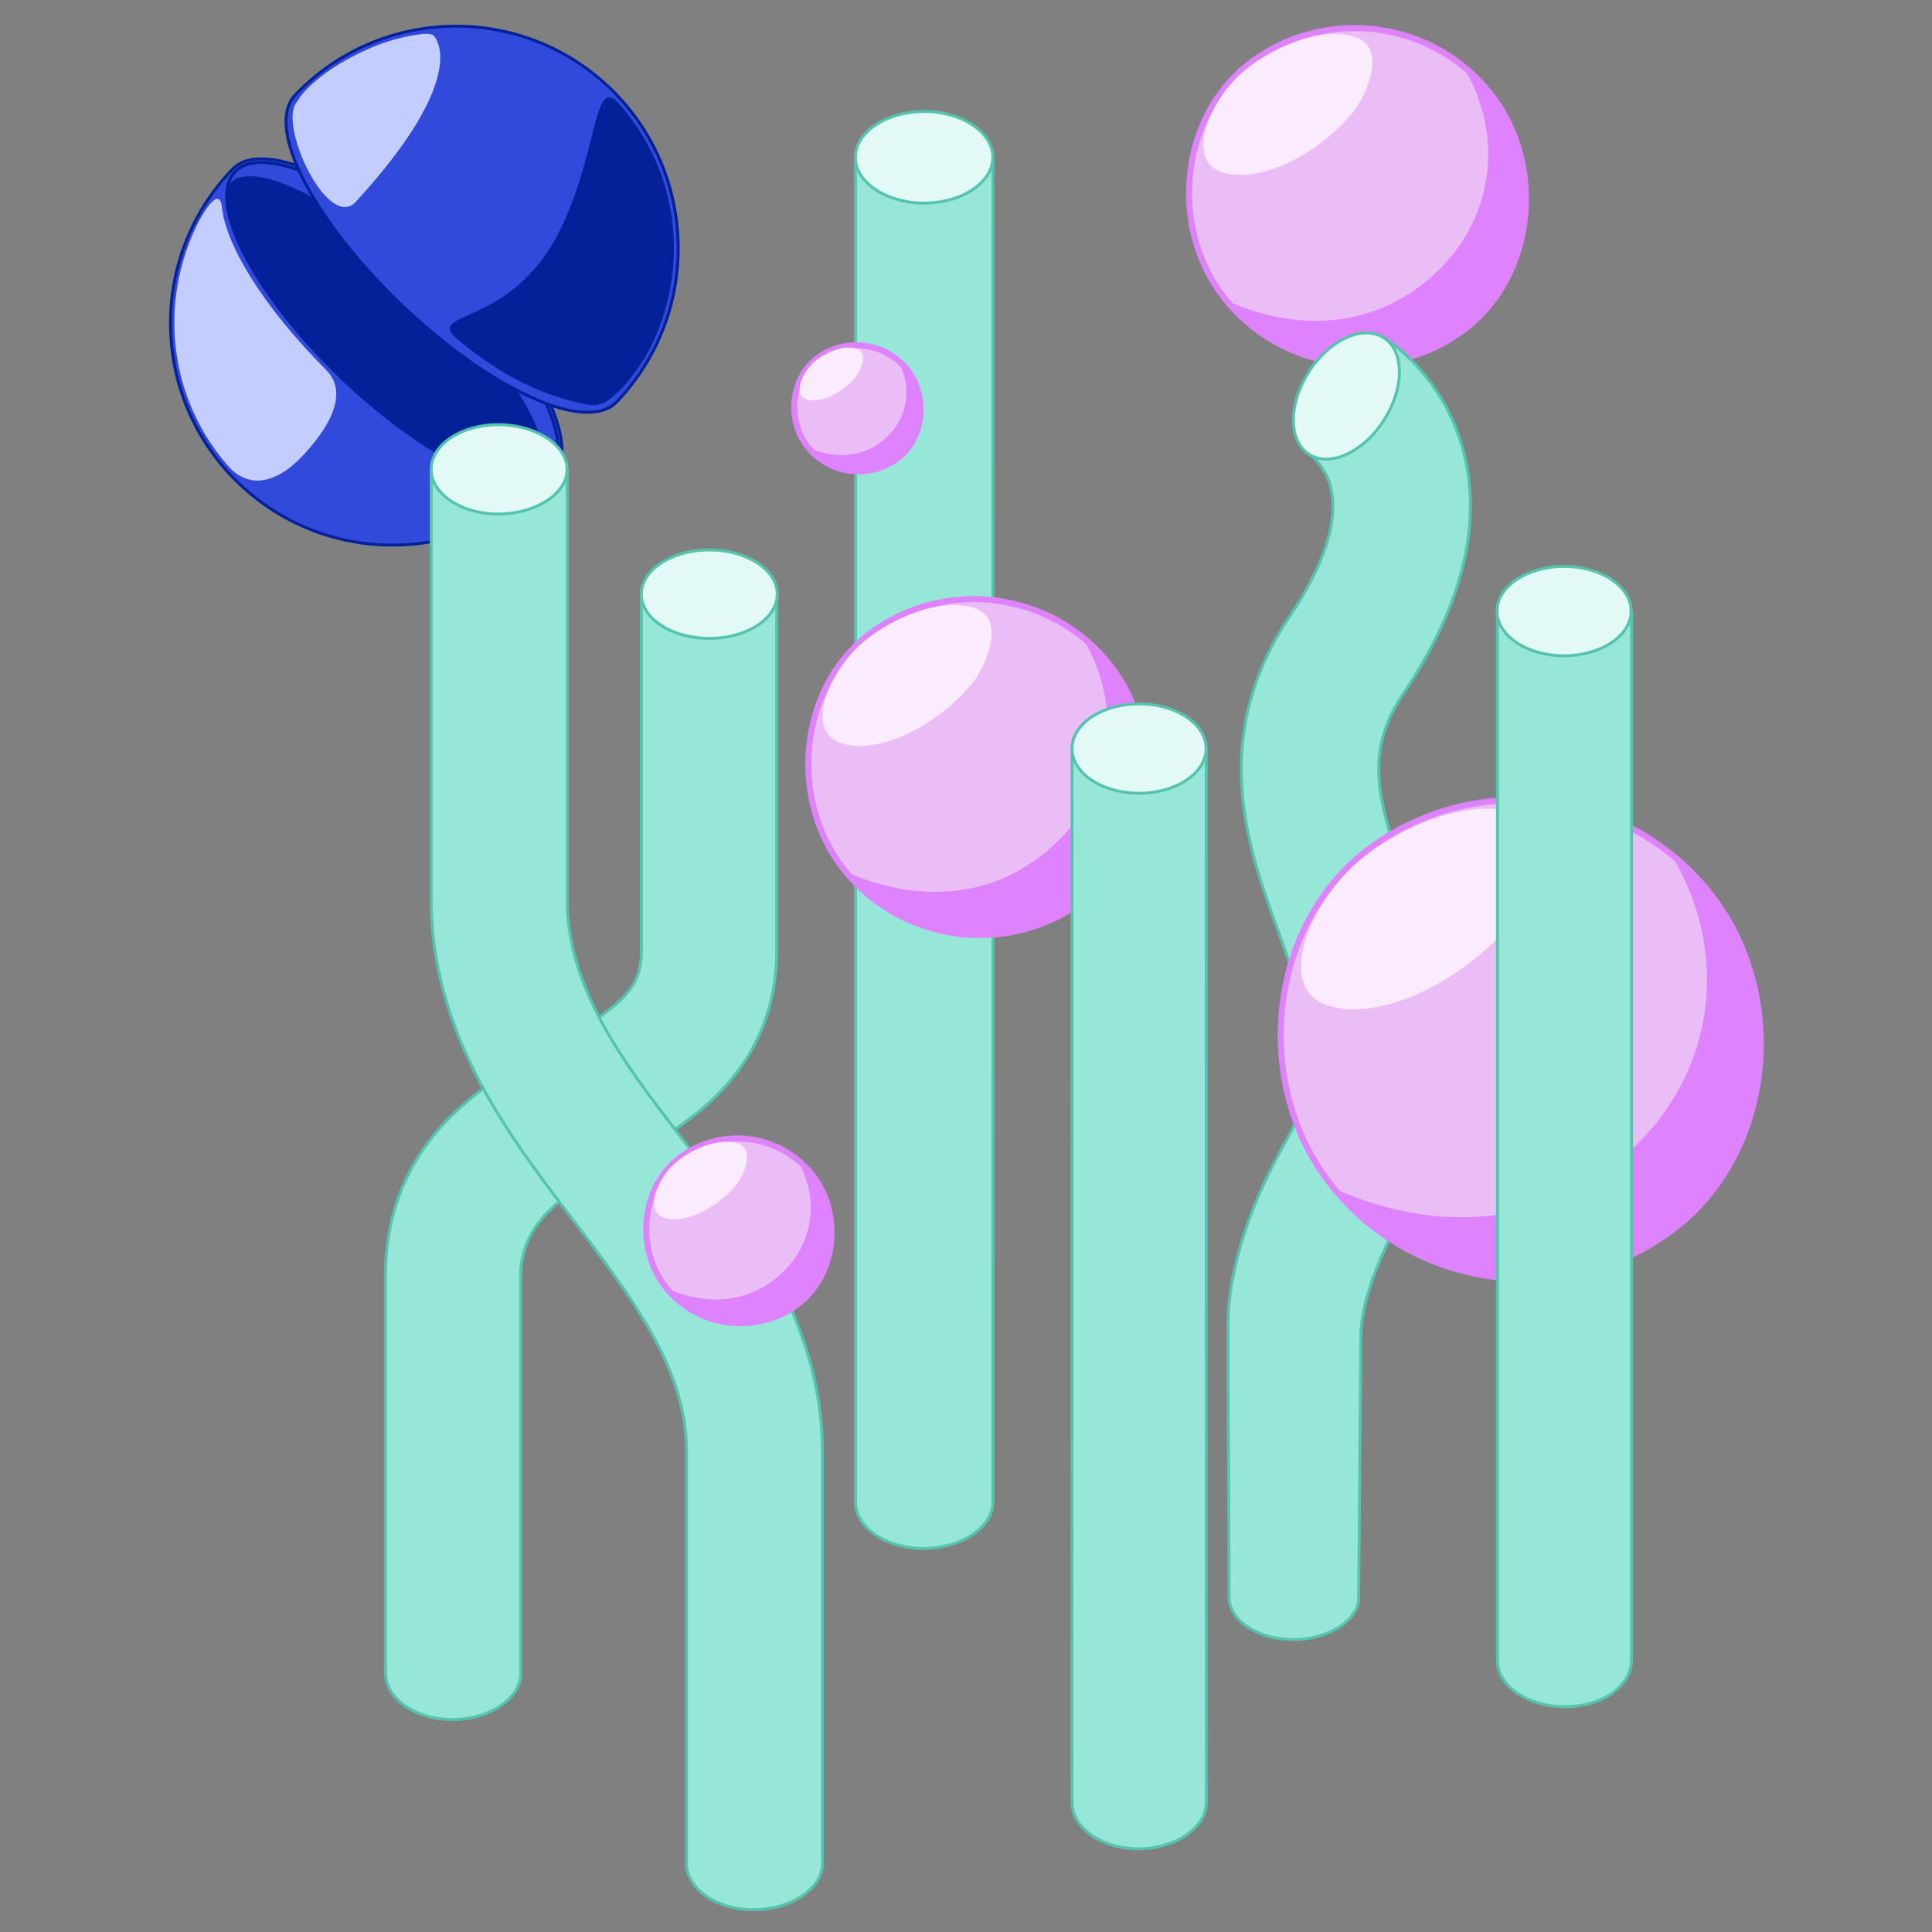
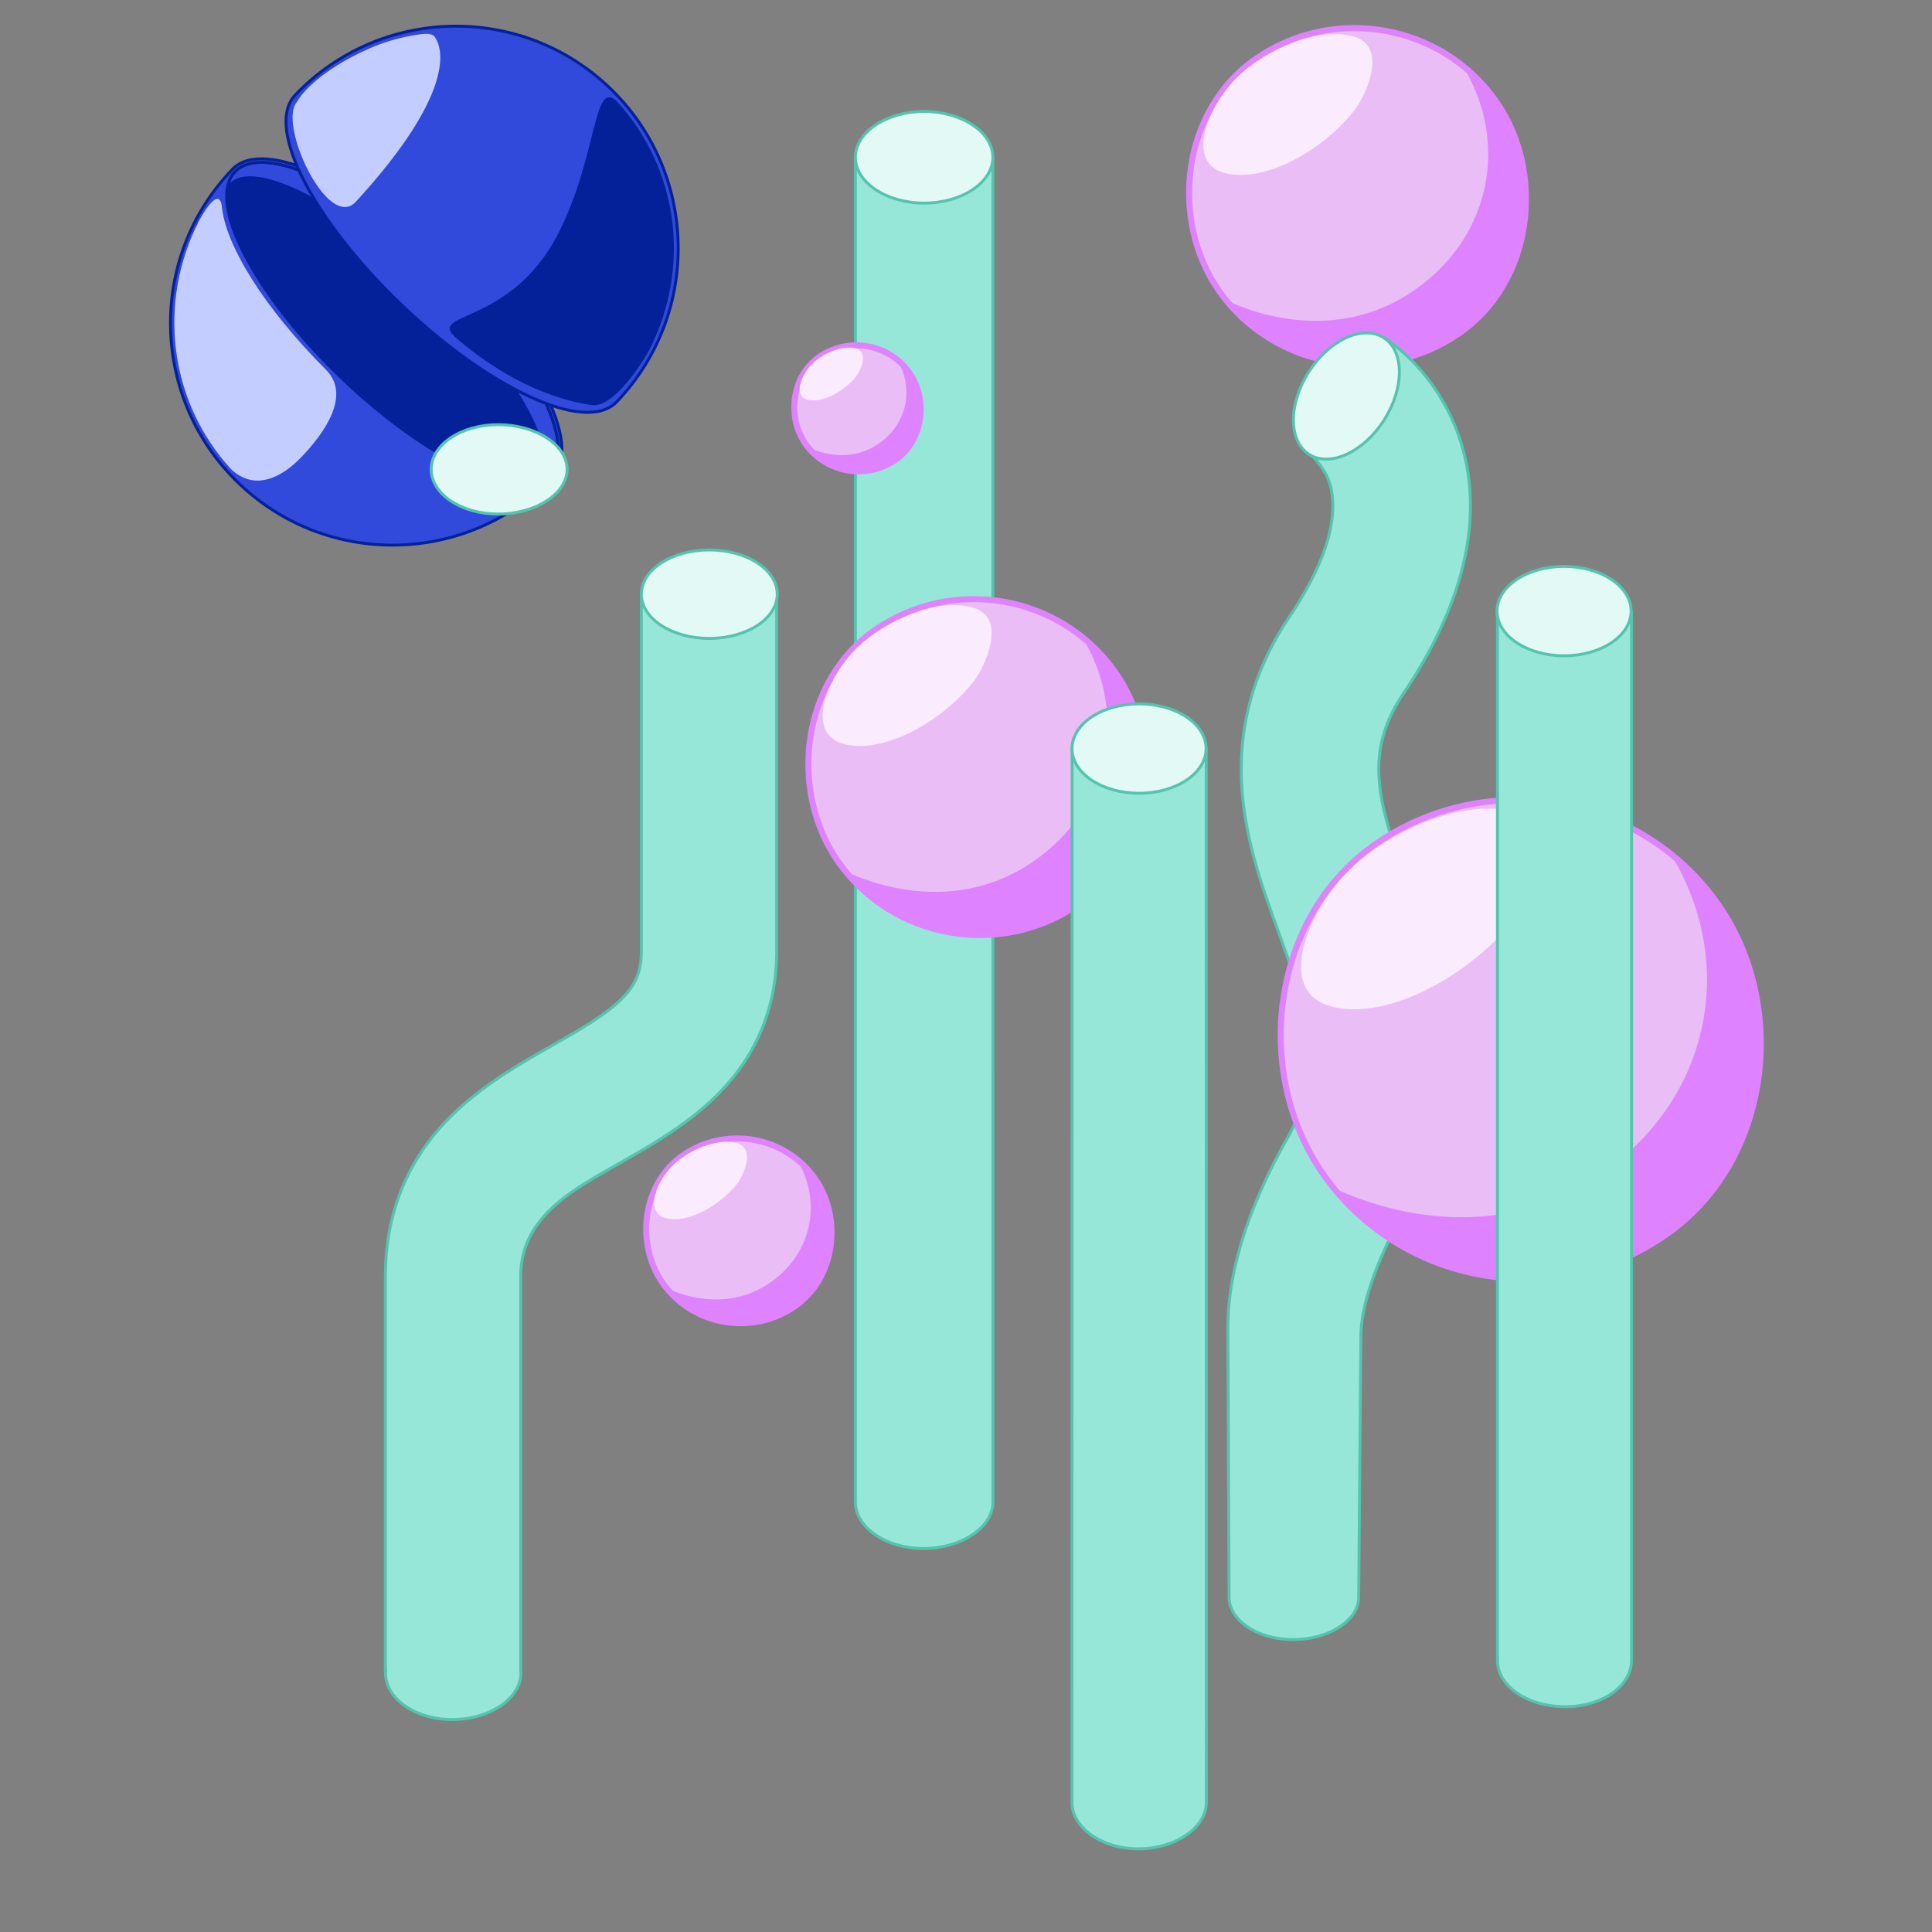
<svg xmlns="http://www.w3.org/2000/svg" width="320" height="320" fill="none">
  <rect width="100%" height="100%" fill="#808080" stroke="none" />
  <path fill="#314ADC" stroke="#05219A" stroke-width=".484" d="M56.415 62.457c14.41 13.85 29.941 21.074 34.688 16.135 4.747-4.94-3.087-20.171-17.498-34.021-14.41-13.85-29.941-21.074-34.688-16.135-4.747 4.94 3.087 20.171 17.498 34.021z" />
  <path fill="#314ADC" fill-rule="evenodd" stroke="#05219A" stroke-width=".484" d="M38.498 28.033c-14.074 14.643-13.612 37.923 1.031 51.996 14.644 14.074 37.923 13.612 51.997-1.031 1.359-1.415 1.756-3.503 1.453-5.93-.303-2.431-1.32-5.3-2.92-8.411-3.203-6.228-8.808-13.549-16.047-20.506-7.24-6.958-14.777-12.268-21.127-15.222-3.172-1.475-6.078-2.377-8.521-2.584-2.436-.206-4.507.274-5.866 1.688zm17.919 34.425c14.41 13.85 29.941 21.074 34.688 16.135 4.747-4.94-3.087-20.171-17.498-34.021-14.41-13.85-29.941-21.074-34.688-16.135-4.747 4.94 3.087 20.171 17.498 34.021z" clip-rule="evenodd" />
  <path fill="#05219A" d="M56.567 62.3c14.12 13.57 27.423 19.272 32.696 17.154 4.05-4.212-4.115-18.63-18.236-32.2-14.12-13.571-28.9-21.105-32.949-16.892-1.959 5.303 4.369 18.367 18.49 31.938z" />
  <path fill="#C4CDFF" d="M32.953 36.616c-6.875 13.462-5.014 29.743 5.273 41.047 3.945 3.792 8.466 1.405 11.674-1.934 4.011-4.173 8.228-10.35 4.1-14.478C43.575 50.827 37.28 40.425 36.742 34.14c-.407-2.878-2.466.018-3.789 2.476z" />
  <path fill="#314ADC" fill-rule="evenodd" stroke="#05219A" stroke-width=".484" d="M48.903 15.731C62.935 1.026 86.231.48 100.936 14.511c14.706 14.031 15.252 37.328 1.221 52.033-1.355 1.42-3.426 1.908-5.865 1.71-2.445-.198-5.357-1.09-8.537-2.555-6.365-2.933-13.928-8.22-21.198-15.157-7.27-6.937-12.906-14.243-16.134-20.465-1.613-3.107-2.64-5.974-2.953-8.407-.312-2.427.078-4.519 1.433-5.939z" clip-rule="evenodd" />
  <path fill="#C4CDFF" d="M69.85 5.651c1.028-.113 1.686-.015 2.05.316 1.89 2.419 2.816 10.244-12.955 27.438-4.631 5.05-13.066-13.023-9.712-16.568.839-1.627 4.57-5.736 12.79-9.16a31.526 31.526 0 0 1 7.826-2.026z" />
  <path fill="#05219A" d="M107.6 57.849c6.832-13.497 4.911-29.784-5.425-41.06-3.962-3.78-3.17 8.949-9.65 21.76-7.966 15.754-22.31 12.924-16.82 17.578 5.489 4.655 13.154 9.575 22.249 10.968 3.608.556 8.331-6.78 9.646-9.246z" />
  <path fill="#EABDF6" stroke="#DF82FF" d="M247.731 16.692C238.726 3.946 220.96.822 208.05 9.712c-12.353 8.509-14.417 26.744-6.085 38.537 9.005 12.746 26.771 15.87 39.68 6.979 12.353-8.508 14.418-26.744 6.086-38.536z" />
  <path fill="#DF82FF" d="M242.049 10.549c13.244 10.554 14.642 29.337 3.275 41.712-11.367 12.375-32.108 10.251-42.508-2.633 9.6 4.48 22.718 5.922 33.709-3.286 10.99-9.207 12.989-24.004 5.524-35.794z" />
  <path fill="#FBEBFF" d="M224.246 6.064c-6.176-1.757-14.623 2.38-18.822 6.241-5.215 4.796-9.335 14.558-2.597 16.341 6.494 1.719 16.123-3.598 21.43-10.271 2.012-2.53 5.713-10.683-.011-12.311z" />
  <path fill="#97E7D8" stroke="#55C4AE" stroke-width=".484" d="M234.127 60.033c-2.374-2.456-4.359-3.762-5.038-4.185-.091-.057-4.328 6.876-7.74 12.459-2.3 3.763-4.225 6.914-4.254 6.896l.019.02c.214.226 2.214 2.339 2.935 4.296.987 2.678 2.296 9.591-6.425 22.548-13.517 20.082-6.92 38.325-2.15 51.518l.23.635c5.007 13.861 7.959 22.941 1.458 34.419-7.152 12.628-9.966 23.32-9.779 32.251l.198 43.443a5.697 5.697 0 0 0-.005.228c0 3.869 4.811 7.006 10.616 7.006 5.804 0 10.855-3.137 10.855-7.006a4.28 4.28 0 0 0-.006-.228l.366-43.443c.137-3.989 1.745-10.747 7.568-21.029 11.88-20.975 5.267-39.233.505-52.38-5.234-14.454-7.826-22.509-.967-32.7 11.715-17.403 13.024-31.947 8.902-43.135a33.254 33.254 0 0 0-7.288-11.613z" />
  <ellipse cx="11.47" cy="7.403" fill="#E3F9F5" stroke="#55C4AE" stroke-width=".484" rx="11.47" ry="7.403" transform="scale(-1 1) rotate(57.41 -158.9 -177.595)" />
  <path fill="#97E7D8" stroke="#55C4AE" stroke-width=".484" d="M164.452 26.252h-22.77v222.522c0 4.256 5.096 7.707 11.282 7.707 6.187 0 11.499-3.451 11.499-7.707 0-74.173-.011-148.348-.011-222.522z" />
  <path fill="#E3F9F5" stroke="#55C4AE" stroke-width=".484" d="M164.448 26.053c0 4.191-5.163 7.59-11.378 7.59s-11.393-3.399-11.393-7.59c0-4.192 5.178-7.59 11.393-7.59 6.215 0 11.378 3.398 11.378 7.59z" />
  <path fill="#EABDF6" stroke="#DF82FF" d="M150.601 61.712c-3.377-4.78-10.039-5.952-14.88-2.617-4.632 3.19-5.406 10.029-2.282 14.45 3.377 4.78 10.039 5.952 14.88 2.618 4.633-3.19 5.407-10.029 2.282-14.451z" />
  <path fill="#DF82FF" d="M148.471 59.408c4.966 3.958 5.49 11.002 1.228 15.642-4.263 4.641-12.041 3.845-15.941-.987 3.6 1.68 8.519 2.22 12.641-1.232 4.121-3.453 4.871-9.002 2.072-13.423z" />
  <path fill="#FBEBFF" d="M141.795 57.727c-2.316-.66-5.484.892-7.059 2.34-1.955 1.798-3.5 5.46-.974 6.128 2.436.644 6.046-1.35 8.037-3.852.754-.948 2.142-4.006-.004-4.617z" />
  <path fill="#EABDF6" stroke="#DF82FF" d="M284.493 149.673c-12.832-18.163-38.148-22.615-56.544-9.945-17.604 12.124-20.545 38.109-8.672 54.914 12.832 18.162 38.148 22.615 56.544 9.945 17.604-12.124 20.545-38.11 8.672-54.914z" />
  <path fill="#DF82FF" d="M276.396 140.919c18.873 15.04 20.865 41.806 4.667 59.44-16.197 17.634-45.754 14.608-60.574-3.752 13.68 6.383 32.374 8.438 48.035-4.682 15.662-13.12 18.51-34.206 7.872-51.006z" />
  <path fill="#FBEBFF" d="M251.028 134.528c-8.801-2.504-20.839 3.392-26.822 8.894-7.431 6.834-13.302 20.744-3.7 23.286 9.253 2.449 22.975-5.128 30.538-14.637 2.866-3.604 8.14-15.223-.016-17.543z" />
  <path fill="#97E7D8" stroke="#55C4AE" stroke-width=".484" d="M128.641 98.066h-22.41v59.441c0 3.693-1.178 5.86-3.298 7.964-2.695 2.673-6.498 4.849-12.237 8.126-5.11 2.917-11.93 6.812-17.257 12.589-5.787 6.275-9.605 14.467-9.605 25.244v65.294h.036a5.463 5.463 0 0 0-.013.383c0 4.256 4.953 7.706 11.063 7.706s11.357-3.45 11.357-7.706c0-.196-.011-.39-.033-.582V211.43c0-9.428 7.829-13.894 15.152-18.073l.383-.218c.344-.197.698-.398 1.061-.604 4.754-2.702 10.968-6.233 15.85-11.076 5.829-5.783 9.951-13.52 9.951-23.952V98.066z" />
  <path fill="#E3F9F5" stroke="#55C4AE" stroke-width=".484" d="M128.734 98.414c0 4.047-5.038 7.327-11.253 7.327s-11.253-3.28-11.253-7.327c0-4.047 5.038-7.328 11.253-7.328s11.253 3.28 11.253 7.328z" />
  <path fill="#EABDF6" stroke="#DF82FF" d="M184.674 111.275c-9.005-12.746-26.771-15.87-39.681-6.979-12.353 8.508-14.417 26.744-6.085 38.536 9.005 12.746 26.771 15.871 39.68 6.98 12.354-8.508 14.418-26.744 6.086-38.537z" />
  <path fill="#DF82FF" d="M178.992 105.132c13.244 10.555 14.642 29.338 3.275 41.713-11.367 12.375-32.108 10.251-42.508-2.633 9.6 4.479 22.718 5.921 33.709-3.286 10.99-9.207 12.989-24.004 5.524-35.794z" />
  <path fill="#FBEBFF" d="M161.189 100.647c-6.176-1.757-14.623 2.381-18.822 6.242-5.215 4.796-9.335 14.557-2.597 16.341 6.494 1.718 16.123-3.599 21.431-10.272 2.011-2.529 5.712-10.682-.012-12.311z" />
-   <path fill="#97E7D8" stroke="#55C4AE" stroke-width=".484" d="M93.938 77.631H71.422v71.288c0 22.254 12.764 39.034 22.86 52.306l.586.772c11.071 14.565 18.847 25.307 18.847 38.622v67.633a5.188 5.188 0 0 0-.012.354c0 4.256 4.988 7.707 11.098 7.707s11.441-3.451 11.441-7.707c0-.119-.004-.237-.012-.354v-67.633c0-21.489-12.515-37.922-22.453-50.971-.552-.725-1.11-1.454-1.672-2.188-8.669-11.319-18.167-23.722-18.167-38.541V77.631z" />
  <path fill="#E3F9F5" stroke="#55C4AE" stroke-width=".484" d="M93.927 77.74c0 4.088-5.266 7.402-11.4 7.402-6.132 0-11.104-3.314-11.104-7.403 0-4.089 4.972-7.403 11.105-7.403s11.4 3.314 11.4 7.403z" />
  <path fill="#EABDF6" stroke="#DF82FF" d="M134.967 195.186c-4.953-7.01-14.724-8.729-21.825-3.839-6.794 4.68-7.929 14.709-3.347 21.195 4.953 7.01 14.724 8.729 21.825 3.839 6.794-4.68 7.929-14.709 3.347-21.195z" />
  <path fill="#DF82FF" d="M131.842 191.807c7.284 5.805 8.053 16.136 1.801 22.942-6.252 6.806-17.66 5.638-23.379-1.448 5.279 2.463 12.495 3.256 18.539-1.807 6.045-5.064 7.144-13.203 3.039-19.687z" />
  <path fill="#FBEBFF" d="M122.05 189.34c-3.397-.966-8.043 1.31-10.352 3.433-2.868 2.638-5.134 8.007-1.428 8.988 3.571.945 8.867-1.979 11.786-5.65 1.107-1.39 3.142-5.875-.006-6.771z" />
  <path fill="#97E7D8" stroke="#55C4AE" stroke-width=".484" d="M199.787 124.083h-22.21c0 58.144-.019 116.29-.019 174.434 0 4.257 4.967 7.707 11 7.707 6.034 0 11.249-3.45 11.249-7.707 0-58.143-.02-116.29-.02-174.434z" />
  <path fill="#E3F9F5" stroke="#55C4AE" stroke-width=".484" d="M199.768 123.985c0 4.089-4.972 7.403-11.105 7.403s-11.105-3.314-11.105-7.403c0-4.089 4.972-7.403 11.105-7.403s11.105 3.314 11.105 7.403z" />
  <path fill="#97E7D8" stroke="#55C4AE" stroke-width=".484" d="M270.234 101.312h-22.21v172.94l.001.774c0 4.256 4.998 7.657 11.226 7.657 6.228 0 10.983-3.47 10.983-7.727V101.312z" />
  <path fill="#E3F9F5" stroke="#55C4AE" stroke-width=".484" d="M270.165 101.217c0 4.088-4.972 7.403-11.105 7.403s-11.105-3.315-11.105-7.403c0-4.089 4.972-7.403 11.105-7.403s11.105 3.314 11.105 7.403z" />
</svg>